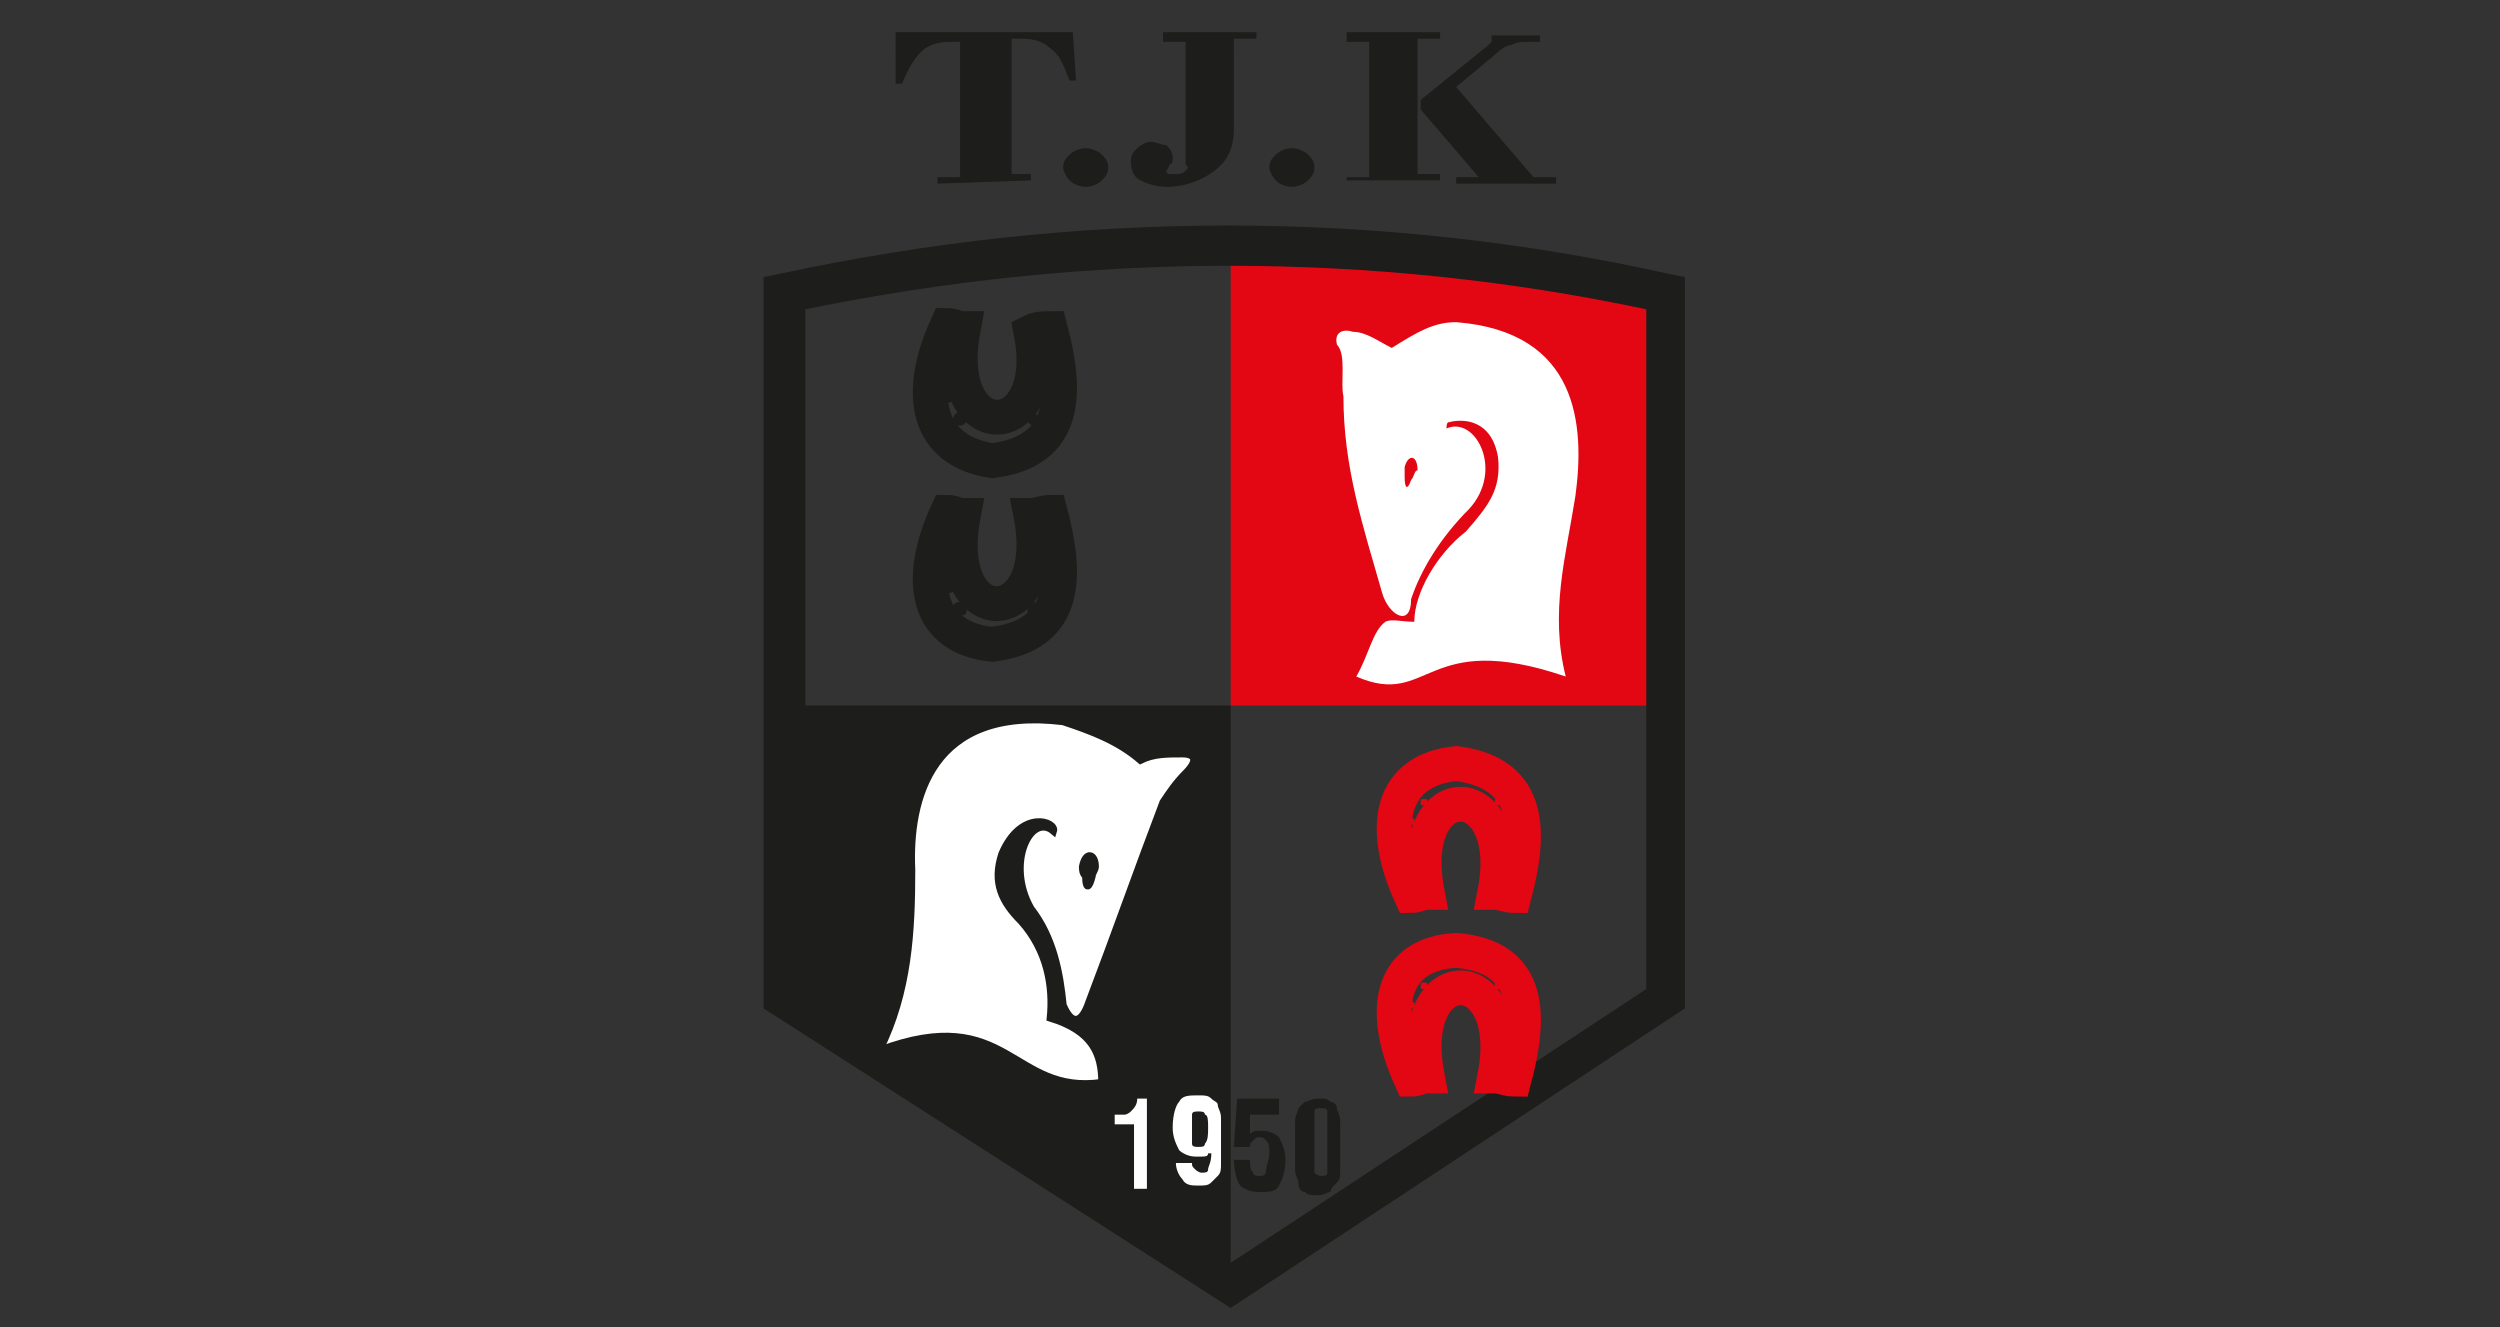
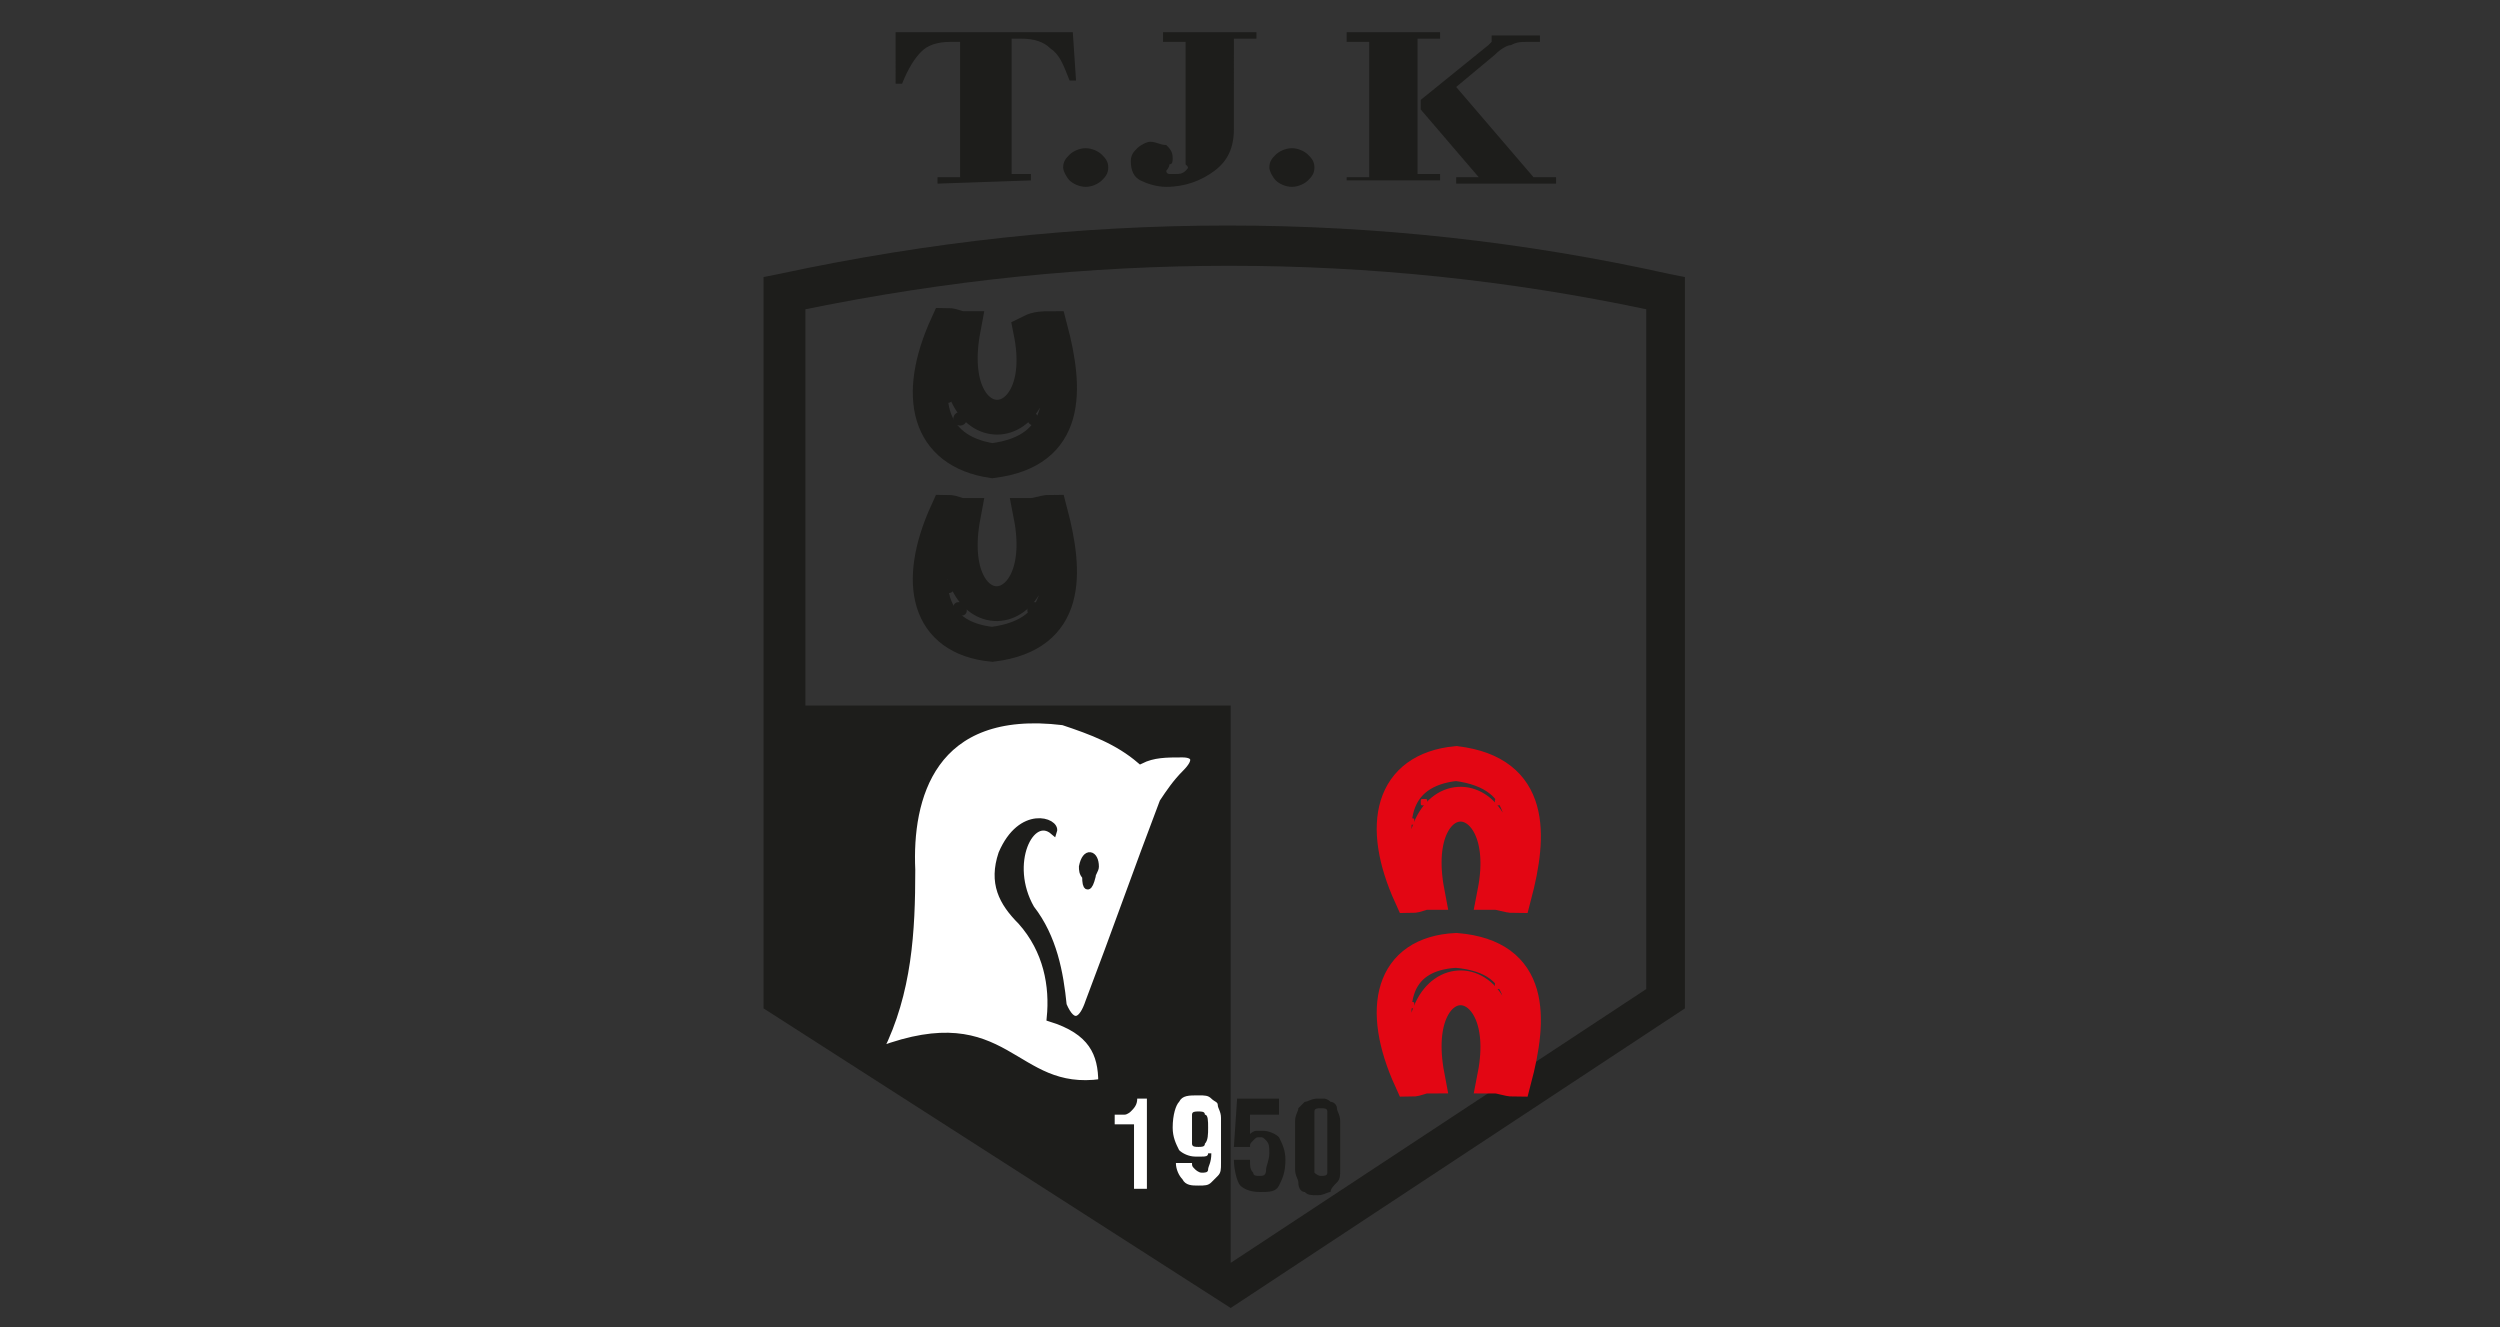
<svg xmlns="http://www.w3.org/2000/svg" version="1.1" id="Tuerkiye" x="0px" y="0px" viewBox="0 0 77.6 41.2" style="enable-background:new 0 0 77.6 41.2;" xml:space="preserve">
  <rect x="0" y="0" width="77.6" height="41.2" fill="#333333" stroke="none" />
  <style type="text/css">
	.st0{fill:none;}
	.st1{fill-rule:evenodd;clip-rule:evenodd;fill:#E30613;}
	.st2{fill:#1D1D1B;}
	.st3{fill-rule:evenodd;clip-rule:evenodd;fill:#1D1D1B;}
	.st4{fill:none;stroke:#1D1D1B;stroke-width:1.08;stroke-miterlimit:2.61;}
	.st5{fill-rule:evenodd;clip-rule:evenodd;fill:#1D1D1B;stroke:#1D1D1B;stroke-width:0.22;stroke-miterlimit:2.61;}
	.st6{fill:none;stroke:#E30613;stroke-width:1.08;stroke-miterlimit:2.61;}
	.st7{fill-rule:evenodd;clip-rule:evenodd;fill:#FFFFFF;}
	.st8{fill-rule:evenodd;clip-rule:evenodd;fill:#FFFFFF;stroke:#1D1D1B;stroke-width:0.22;stroke-miterlimit:2.61;}
</style>
  <rect x="11.5" y="-0.3" class="st0" width="55" height="41.6" />
  <g>
-     <path class="st1" d="M38.2,7.9c4.7,0,9.1,0.6,13.5,1.2v12.8H38.2V7.9L38.2,7.9z" />
    <path class="st2" d="M38.2,40.6l-14.5-9.3V8.6l0.5-0.1c9.3-2,18.6-2,27.6,0l0.5,0.1v22.7L38.2,40.6L38.2,40.6z M25,30.7l13.2,8.5   l12.9-8.5V9.6c-8.5-1.8-17.3-1.8-26.1,0L25,30.7L25,30.7z" />
    <polygon class="st3" points="24.3,21.9 38.2,21.9 38.2,39.9 24.3,31 24.3,21.9  " />
    <path class="st4" d="M29.4,10.1c0.2,0,0.3,0.1,0.5,0.1c-0.7,3.7,2.8,3.6,2.1,0.1c0.2-0.1,0.4-0.1,0.6-0.1c0.5,1.9,0.6,3.8-1.8,4.1   C28.8,14,28.4,12.3,29.4,10.1L29.4,10.1L29.4,10.1z" />
    <path class="st5" d="M29.5,10.7c0.1,0,0.1,0.1,0.1,0.1s0,0.1-0.1,0.1s-0.1-0.1-0.1-0.1S29.4,10.7,29.5,10.7L29.5,10.7z" />
    <path class="st5" d="M29.4,11.6c0.1,0,0.1,0.1,0.1,0.1s0,0.1-0.1,0.1s-0.1-0.1-0.1-0.1S29.3,11.6,29.4,11.6L29.4,11.6z" />
    <path class="st5" d="M29.4,12.2c0.1,0,0.1,0.1,0.1,0.1s0,0.1-0.1,0.1s-0.1-0.1-0.1-0.1S29.4,12.2,29.4,12.2L29.4,12.2z" />
    <path class="st5" d="M29.8,12.9c0.1,0,0.1,0.1,0.1,0.1s0,0.1-0.1,0.1S29.7,13,29.7,13S29.7,12.9,29.8,12.9L29.8,12.9z" />
    <path class="st5" d="M32.4,10.7c-0.1,0-0.1,0.1-0.1,0.1s0,0.1,0.1,0.1s0.1-0.1,0.1-0.1S32.5,10.7,32.4,10.7L32.4,10.7z" />
    <path class="st5" d="M32.5,11.6c-0.1,0-0.1,0.1-0.1,0.1s0,0.1,0.1,0.1s0.1-0.1,0.1-0.1S32.5,11.6,32.5,11.6L32.5,11.6z" />
    <path class="st5" d="M32.5,12.2c-0.1,0-0.1,0.1-0.1,0.1s0,0.1,0.1,0.1s0.1-0.1,0.1-0.1S32.5,12.2,32.5,12.2L32.5,12.2z" />
    <path class="st5" d="M32.1,12.9C32,12.9,32,12.9,32,13s0.1,0.1,0.1,0.1s0.1-0.1,0.1-0.1S32.1,12.9,32.1,12.9L32.1,12.9z" />
    <path class="st4" d="M29.4,15.9c0.2,0,0.3,0.1,0.5,0.1c-0.7,3.7,2.8,3.6,2.1,0c0.2,0,0.4-0.1,0.6-0.1c0.5,1.9,0.6,3.8-1.8,4.1   C28.8,19.8,28.4,18.1,29.4,15.9C29.4,15.9,29.4,15.9,29.4,15.9z" />
    <path class="st5" d="M29.5,16.6c0.1,0,0.1,0,0.1,0.1s0,0.1-0.1,0.1s-0.1,0-0.1-0.1S29.4,16.6,29.5,16.6L29.5,16.6z" />
-     <path class="st5" d="M29.4,17.5c0.1,0,0.1,0,0.1,0.1s0,0.1-0.1,0.1s-0.1,0-0.1-0.1S29.3,17.5,29.4,17.5L29.4,17.5z" />
    <path class="st5" d="M29.4,18.1c0.1,0,0.1,0,0.1,0.1s0,0.1-0.1,0.1s-0.1,0-0.1-0.1S29.4,18.1,29.4,18.1L29.4,18.1z" />
    <path class="st5" d="M29.8,18.8c0.1,0,0.1,0,0.1,0.1s0,0.1-0.1,0.1s-0.1,0-0.1-0.1S29.7,18.8,29.8,18.8L29.8,18.8z" />
    <path class="st5" d="M32.4,16.6c-0.1,0-0.1,0-0.1,0.1s0,0.1,0.1,0.1s0.1,0,0.1-0.1S32.5,16.6,32.4,16.6L32.4,16.6z" />
    <path class="st5" d="M32.5,17.5c-0.1,0-0.1,0-0.1,0.1s0,0.1,0.1,0.1s0.1,0,0.1-0.1S32.5,17.5,32.5,17.5L32.5,17.5z" />
    <path class="st5" d="M32.5,18.1c-0.1,0-0.1,0-0.1,0.1s0,0.1,0.1,0.1s0.1,0,0.1-0.1S32.5,18.1,32.5,18.1L32.5,18.1z" />
    <path class="st5" d="M32.1,18.8c-0.1,0-0.1,0-0.1,0.1S32,19,32.1,19s0.1,0,0.1-0.1S32.1,18.8,32.1,18.8L32.1,18.8z" />
    <path class="st6" d="M43.8,27.8c0.2,0,0.3-0.1,0.5-0.1c-0.7-3.7,2.8-3.6,2.1,0c0.2,0,0.4,0.1,0.6,0.1c0.5-1.9,0.6-3.8-1.8-4.1   C43.2,23.9,42.8,25.6,43.8,27.8L43.8,27.8L43.8,27.8z" />
-     <path class="st1" d="M43.8,27.1c0.1,0,0.1,0,0.1-0.1s0-0.1-0.1-0.1s-0.1,0-0.1,0.1S43.8,27.1,43.8,27.1L43.8,27.1z" />
+     <path class="st1" d="M43.8,27.1c0.1,0,0.1,0,0.1-0.1s-0.1,0-0.1,0.1S43.8,27.1,43.8,27.1L43.8,27.1z" />
    <path class="st1" d="M43.8,26.3c0.1,0,0.1,0,0.1-0.1s0-0.1-0.1-0.1s-0.1,0-0.1,0.1S43.7,26.3,43.8,26.3L43.8,26.3z" />
    <path class="st1" d="M43.8,25.6c0.1,0,0.1,0,0.1-0.1s0-0.1-0.1-0.1s-0.1,0-0.1,0.1S43.8,25.6,43.8,25.6L43.8,25.6z" />
    <path class="st1" d="M44.2,25c0.1,0,0.1,0,0.1-0.1s0-0.1-0.1-0.1s-0.1,0-0.1,0.1S44.1,25,44.2,25L44.2,25z" />
    <path class="st1" d="M46.8,27.1c-0.1,0-0.1,0-0.1-0.1s0-0.1,0.1-0.1s0.1,0,0.1,0.1S46.9,27.1,46.8,27.1L46.8,27.1z" />
    <path class="st1" d="M46.9,26.3c-0.1,0-0.1,0-0.1-0.1s0-0.1,0.1-0.1s0.1,0,0.1,0.1S46.9,26.3,46.9,26.3L46.9,26.3z" />
    <path class="st1" d="M46.8,25.6c-0.1,0-0.1,0-0.1-0.1s0-0.1,0.1-0.1s0.1,0,0.1,0.1S46.9,25.6,46.8,25.6L46.8,25.6z" />
    <path class="st1" d="M46.5,25c-0.1,0-0.1,0-0.1-0.1s0-0.1,0.1-0.1s0.1,0,0.1,0.1S46.5,25,46.5,25L46.5,25z" />
    <path class="st6" d="M43.8,33.5c0.2,0,0.3-0.1,0.5-0.1c-0.7-3.7,2.8-3.6,2.1,0c0.2,0,0.4,0.1,0.6,0.1c0.5-1.9,0.6-3.8-1.8-4   C43.2,29.6,42.8,31.3,43.8,33.5L43.8,33.5L43.8,33.5z" />
    <path class="st1" d="M43.8,32.8c0.1,0,0.1,0,0.1-0.1s0-0.1-0.1-0.1s-0.1,0-0.1,0.1S43.8,32.8,43.8,32.8L43.8,32.8z" />
    <path class="st1" d="M43.8,32c0.1,0,0.1,0,0.1-0.1s0-0.1-0.1-0.1s-0.1,0-0.1,0.1S43.7,32,43.8,32L43.8,32z" />
    <path class="st1" d="M43.8,31.3c0.1,0,0.1,0,0.1-0.1s0-0.1-0.1-0.1s-0.1,0-0.1,0.1S43.8,31.3,43.8,31.3L43.8,31.3z" />
-     <path class="st1" d="M44.2,30.7c0.1,0,0.1,0,0.1-0.1s0-0.1-0.1-0.1s-0.1,0-0.1,0.1S44.1,30.7,44.2,30.7L44.2,30.7z" />
    <path class="st1" d="M46.8,32.8c-0.1,0-0.1,0-0.1-0.1s0-0.1,0.1-0.1s0.1,0,0.1,0.1S46.9,32.8,46.8,32.8L46.8,32.8z" />
-     <path class="st1" d="M46.9,32c-0.1,0-0.1,0-0.1-0.1s0-0.1,0.1-0.1s0.1,0,0.1,0.1S46.9,32,46.9,32L46.9,32z" />
    <path class="st1" d="M46.8,31.3c-0.1,0-0.1,0-0.1-0.1s0-0.1,0.1-0.1s0.1,0,0.1,0.1S46.9,31.3,46.8,31.3L46.8,31.3z" />
    <path class="st1" d="M46.5,30.7c-0.1,0-0.1,0-0.1-0.1s0-0.1,0.1-0.1s0.1,0,0.1,0.1S46.5,30.7,46.5,30.7L46.5,30.7z" />
    <path class="st7" d="M35.2,36.9v-2h-0.6v-0.3c0.1,0,0.2,0,0.3,0c0.1,0,0.2-0.1,0.2-0.1c0.1-0.1,0.2-0.2,0.2-0.4h0.3v2.8L35.2,36.9   L35.2,36.9z" />
    <path class="st7" d="M37.5,35.8c0,0.1-0.1,0.1-0.2,0.1s-0.2,0-0.2,0c-0.2,0-0.4-0.1-0.5-0.2c-0.1-0.2-0.2-0.4-0.2-0.7   c0-0.4,0.1-0.7,0.2-0.8c0.1-0.2,0.3-0.2,0.6-0.2c0.2,0,0.3,0,0.4,0.1s0.2,0.1,0.2,0.2c0,0.1,0.1,0.2,0.1,0.4s0,0.4,0,0.7   c0,0.2,0,0.3,0,0.4c0,0.1,0,0.2,0,0.3c0,0.2,0,0.3-0.1,0.4c-0.1,0.1-0.2,0.2-0.2,0.2c-0.1,0.1-0.2,0.1-0.4,0.1   c-0.2,0-0.4,0-0.5-0.2c-0.1-0.1-0.2-0.3-0.2-0.5v0H37v0c0,0.1,0,0.1,0.1,0.2c0,0,0.1,0.1,0.2,0.1c0.1,0,0.2,0,0.2-0.1   c0-0.1,0.1-0.2,0.1-0.5L37.5,35.8L37.5,35.8L37.5,35.8z M37.5,35c0-0.2,0-0.4-0.1-0.4c0-0.1-0.1-0.1-0.2-0.1s-0.2,0-0.2,0.1   S37,34.8,37,35s0,0.4,0,0.5s0.1,0.1,0.2,0.1s0.2,0,0.2-0.1C37.5,35.4,37.5,35.2,37.5,35L37.5,35L37.5,35z" />
    <path class="st3" d="M38.3,36h0.5V36c0,0.2,0,0.3,0.1,0.4c0,0.1,0.1,0.1,0.2,0.1s0.2,0,0.2-0.2c0-0.1,0.1-0.3,0.1-0.5   c0-0.2,0-0.3-0.1-0.4s-0.1-0.1-0.2-0.1c-0.1,0-0.1,0-0.2,0.1s-0.1,0.1-0.1,0.2h-0.5l0.1-1.5h1.3v0.5h-0.9l0,0.6   c0,0,0.1-0.1,0.2-0.1c0.1,0,0.1,0,0.2,0c0.2,0,0.4,0.1,0.5,0.2c0.1,0.2,0.2,0.4,0.2,0.7c0,0.4-0.1,0.6-0.2,0.8   c-0.1,0.2-0.3,0.2-0.6,0.2c-0.3,0-0.5-0.1-0.6-0.2S38.3,36.3,38.3,36L38.3,36L38.3,36L38.3,36z" />
    <path class="st3" d="M41.2,35.7v-0.8c0-0.2,0-0.4,0-0.4c0-0.1-0.1-0.1-0.2-0.1s-0.2,0-0.2,0.1s0,0.2,0,0.5v1c0,0.2,0,0.4,0,0.4   s0.1,0.1,0.2,0.1s0.2,0,0.2-0.1s0-0.2,0-0.5V35.7L41.2,35.7z M40.2,35.5c0-0.2,0-0.3,0-0.4s0-0.2,0-0.3c0-0.2,0.1-0.3,0.1-0.4   c0.1-0.1,0.2-0.2,0.2-0.2c0.1,0,0.2-0.1,0.4-0.1c0.1,0,0.2,0,0.2,0s0.1,0,0.2,0.1c0.1,0,0.2,0.1,0.2,0.2c0,0.1,0.1,0.2,0.1,0.4   s0,0.4,0,0.8c0,0.2,0,0.3,0,0.4s0,0.2,0,0.3c0,0.2,0,0.3-0.1,0.4c-0.1,0.1-0.2,0.2-0.2,0.3c-0.1,0-0.2,0.1-0.4,0.1s-0.3,0-0.4-0.1   c-0.1,0-0.2-0.1-0.2-0.3c0-0.1-0.1-0.2-0.1-0.4c0-0.1,0-0.2,0-0.3C40.2,35.8,40.2,35.6,40.2,35.5L40.2,35.5L40.2,35.5z" />
-     <path class="st7" d="M43.2,10.8c-0.4-0.2-0.8-0.5-1.2-0.5c-0.3-0.1-0.6,0-0.5,0.4c0.3,0.3,0.1,1.2,0.2,1.6c0,2.2,0.6,4,1.2,6.1   c0.2,0.7,0.9,1.1,0.9,0.2c0.3-0.9,0.9-1.9,1.8-2.8c1.1-1.2,0.2-2.9-0.7-2.5c0-0.1,0-0.2,0.1-0.2c0.4-0.1,1.3-0.1,1.5,1.1   c0.1,1-0.3,1.5-1,2.3c-0.9,0.7-1.6,1.9-1.6,2.8c-0.4,0-0.7-0.1-0.9,0c-0.4,0.3-0.5,1-0.9,1.7c2.3,1,2.1-1.5,6.5,0   c-0.5-2,0-3.7,0.3-5.6c0.3-2.2,0.1-5.1-3.7-5.4C44.5,10,44,10.3,43.2,10.8L43.2,10.8L43.2,10.8z M43.8,14.9   c-0.1,0.3-0.2,0.3-0.2-0.1c0-0.1,0-0.2,0-0.3c0.1-0.4,0.4-0.4,0.4,0.1C43.9,14.6,43.9,14.8,43.8,14.9   C43.8,14.9,43.8,14.9,43.8,14.9z" />
    <path class="st8" d="M35.4,23.6c0.4-0.2,0.8-0.2,1.3-0.2c0.4,0,0.5,0.2,0.1,0.6c-0.3,0.3-0.5,0.6-0.7,0.9c-0.8,2.1-1.5,4.1-2.3,6.2   c-0.2,0.6-0.5,0.8-0.8,0.1c-0.1-1-0.3-2.1-1-3c-0.8-1.4,0-3,0.7-2.4c0.1-0.3-1-0.7-1.6,0.7c-0.3,0.9,0,1.5,0.6,2.1   c0.8,0.9,1,2,0.9,3c1.3,0.4,1.6,1.1,1.6,2c-2.8,0.4-2.9-2.5-6.9-1c0.9-1.8,1-3.7,1-5.6c-0.1-2.2,0.6-5.1,4.7-4.6   C33.9,22.7,34.7,23,35.4,23.6L35.4,23.6L35.4,23.6z M33.7,27.2c0,0.4,0.1,0.4,0.2,0c0-0.1,0.1-0.2,0.1-0.3c0-0.4-0.3-0.5-0.4,0   C33.6,27,33.6,27.1,33.7,27.2C33.7,27.2,33.7,27.2,33.7,27.2z" />
    <path class="st3" d="M29.1,5.7V5.5h0.7V1.3h-0.3c-0.4,0-0.7,0.1-0.9,0.3c-0.2,0.2-0.4,0.5-0.6,1h-0.2L27.8,1h5.5l0.1,1.5h-0.2   c-0.2-0.5-0.3-0.8-0.6-1c-0.2-0.2-0.5-0.3-0.9-0.3h-0.3v4.2H32v0.2L29.1,5.7L29.1,5.7z M33,5.2c0-0.2,0.1-0.3,0.2-0.4   s0.3-0.2,0.5-0.2s0.4,0.1,0.5,0.2s0.2,0.2,0.2,0.4s-0.1,0.3-0.2,0.4c-0.1,0.1-0.3,0.2-0.5,0.2s-0.4-0.1-0.5-0.2   C33.1,5.5,33,5.3,33,5.2L33,5.2z M36.8,5.1V1.3h-0.7V1h2.9v0.2h-0.7V4c0,0.6-0.2,1-0.6,1.3c-0.4,0.3-0.9,0.5-1.5,0.5   c-0.3,0-0.6-0.1-0.8-0.2c-0.2-0.1-0.3-0.3-0.3-0.6c0-0.2,0.1-0.3,0.2-0.4c0.1-0.1,0.3-0.2,0.4-0.2c0.2,0,0.3,0.1,0.5,0.1   c0.1,0.1,0.2,0.2,0.2,0.4c0,0.1,0,0.2-0.1,0.2c0,0.1-0.1,0.2-0.1,0.2c0,0,0,0.1,0.1,0.1s0.1,0,0.2,0c0.1,0,0.2,0,0.3-0.1   S36.9,5.2,36.8,5.1L36.8,5.1L36.8,5.1z M39.4,5.2c0-0.2,0.1-0.3,0.2-0.4s0.3-0.2,0.5-0.2s0.4,0.1,0.5,0.2s0.2,0.2,0.2,0.4   s-0.1,0.3-0.2,0.4c-0.1,0.1-0.3,0.2-0.5,0.2s-0.4-0.1-0.5-0.2C39.5,5.5,39.4,5.3,39.4,5.2L39.4,5.2z M44.1,3.1l2.1-1.7   c0,0,0.1-0.1,0.1-0.1c0,0,0,0,0-0.1s0,0,0-0.1c0,0-0.1,0-0.1,0h-0.6V1.1h2.2v0.2h-0.4c-0.2,0-0.3,0-0.5,0.1c-0.1,0-0.3,0.1-0.5,0.3   l-1.2,1l2.4,2.8h0.7v0.2h-3.1V5.5h0.7l-1.8-2.1L44.1,3.1L44.1,3.1L44.1,3.1z M41.8,5.5h0.7V1.3h-0.7V1h2.9v0.2H44v4.2h0.7v0.2h-2.9   V5.5L41.8,5.5L41.8,5.5z" />
  </g>
</svg>